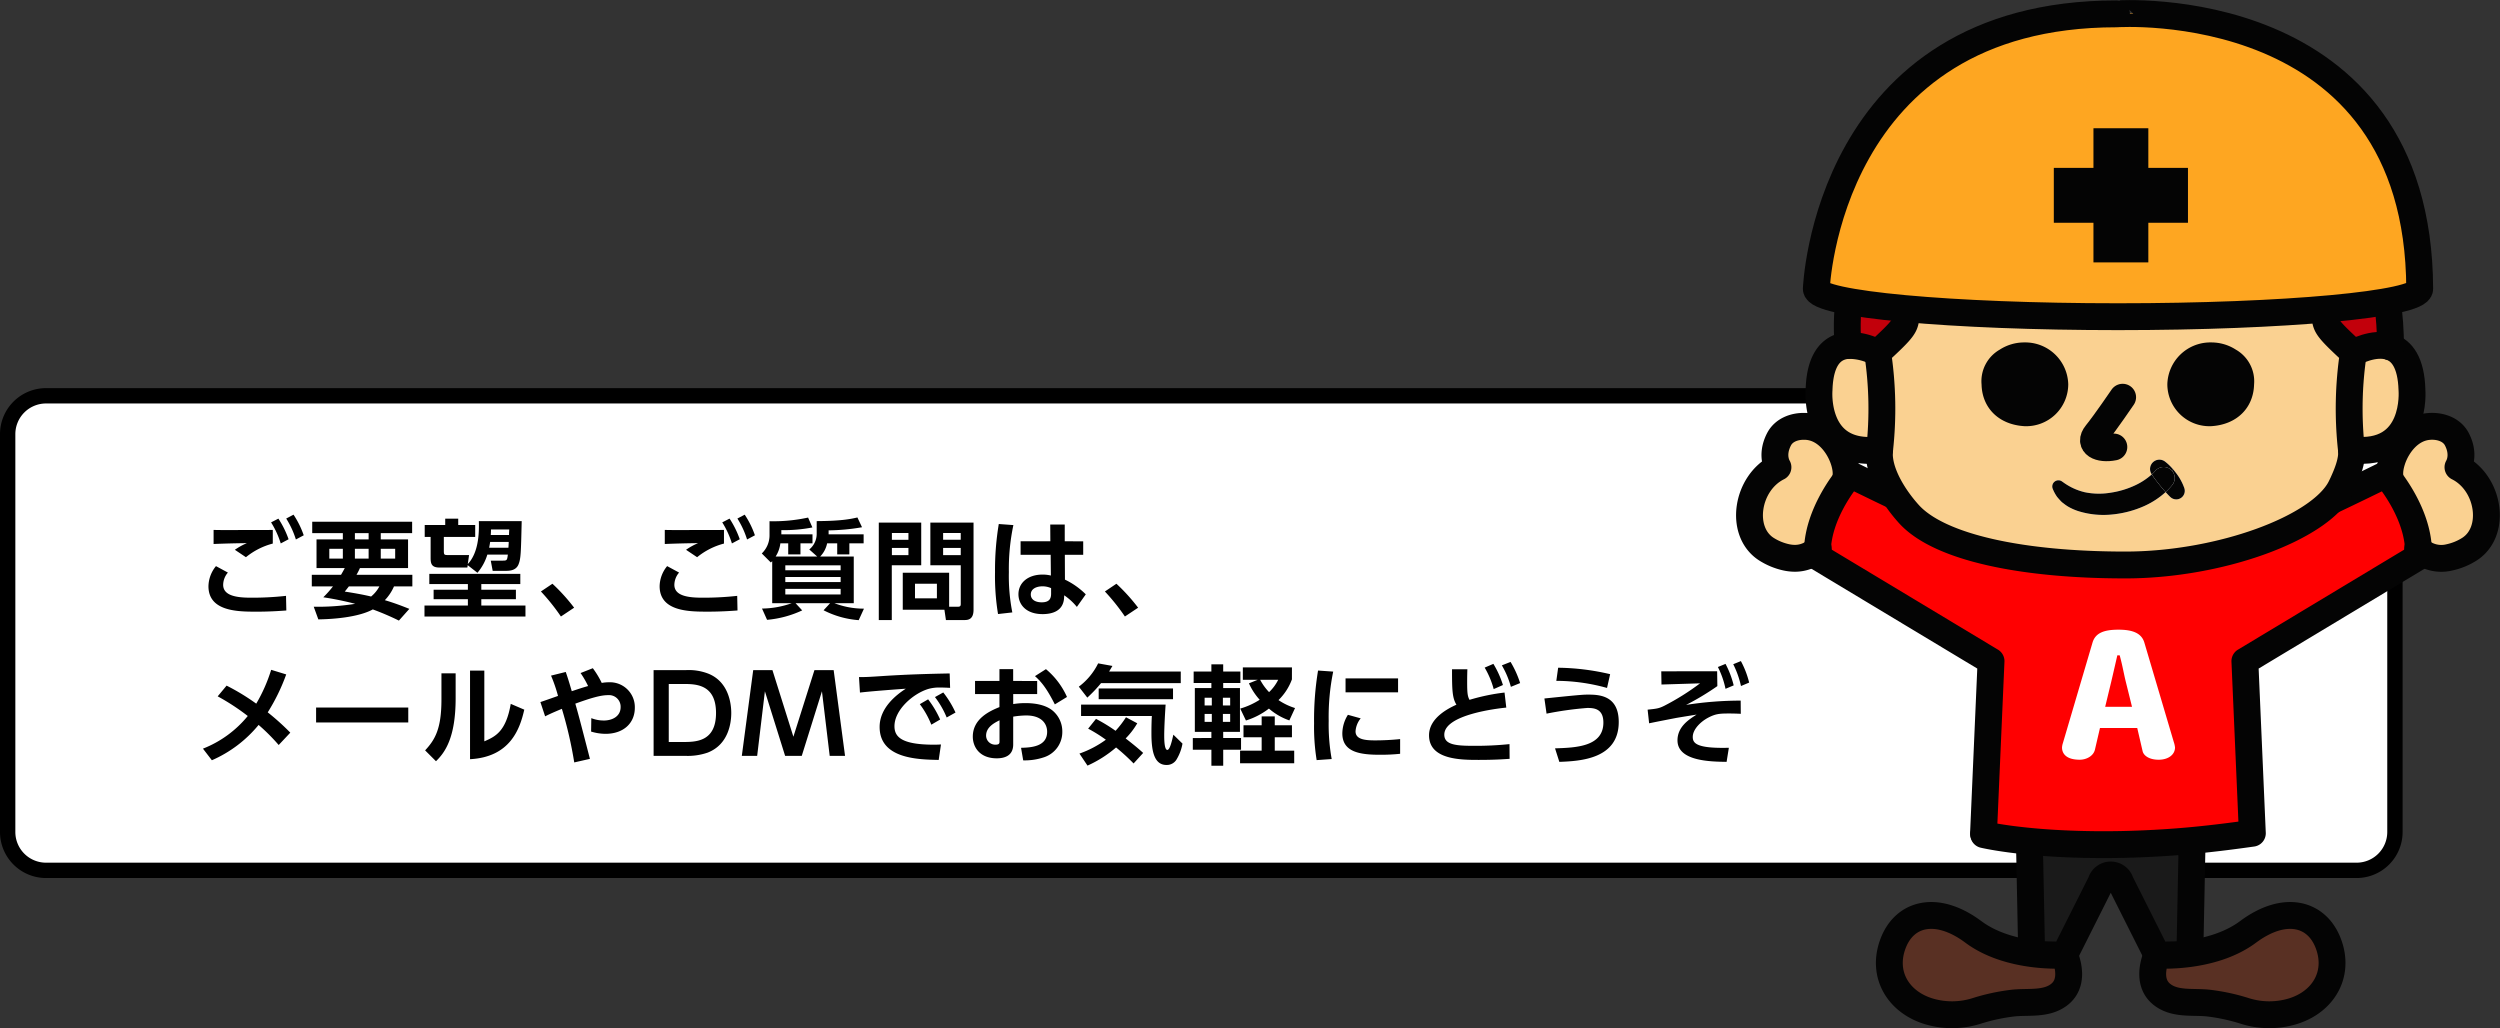
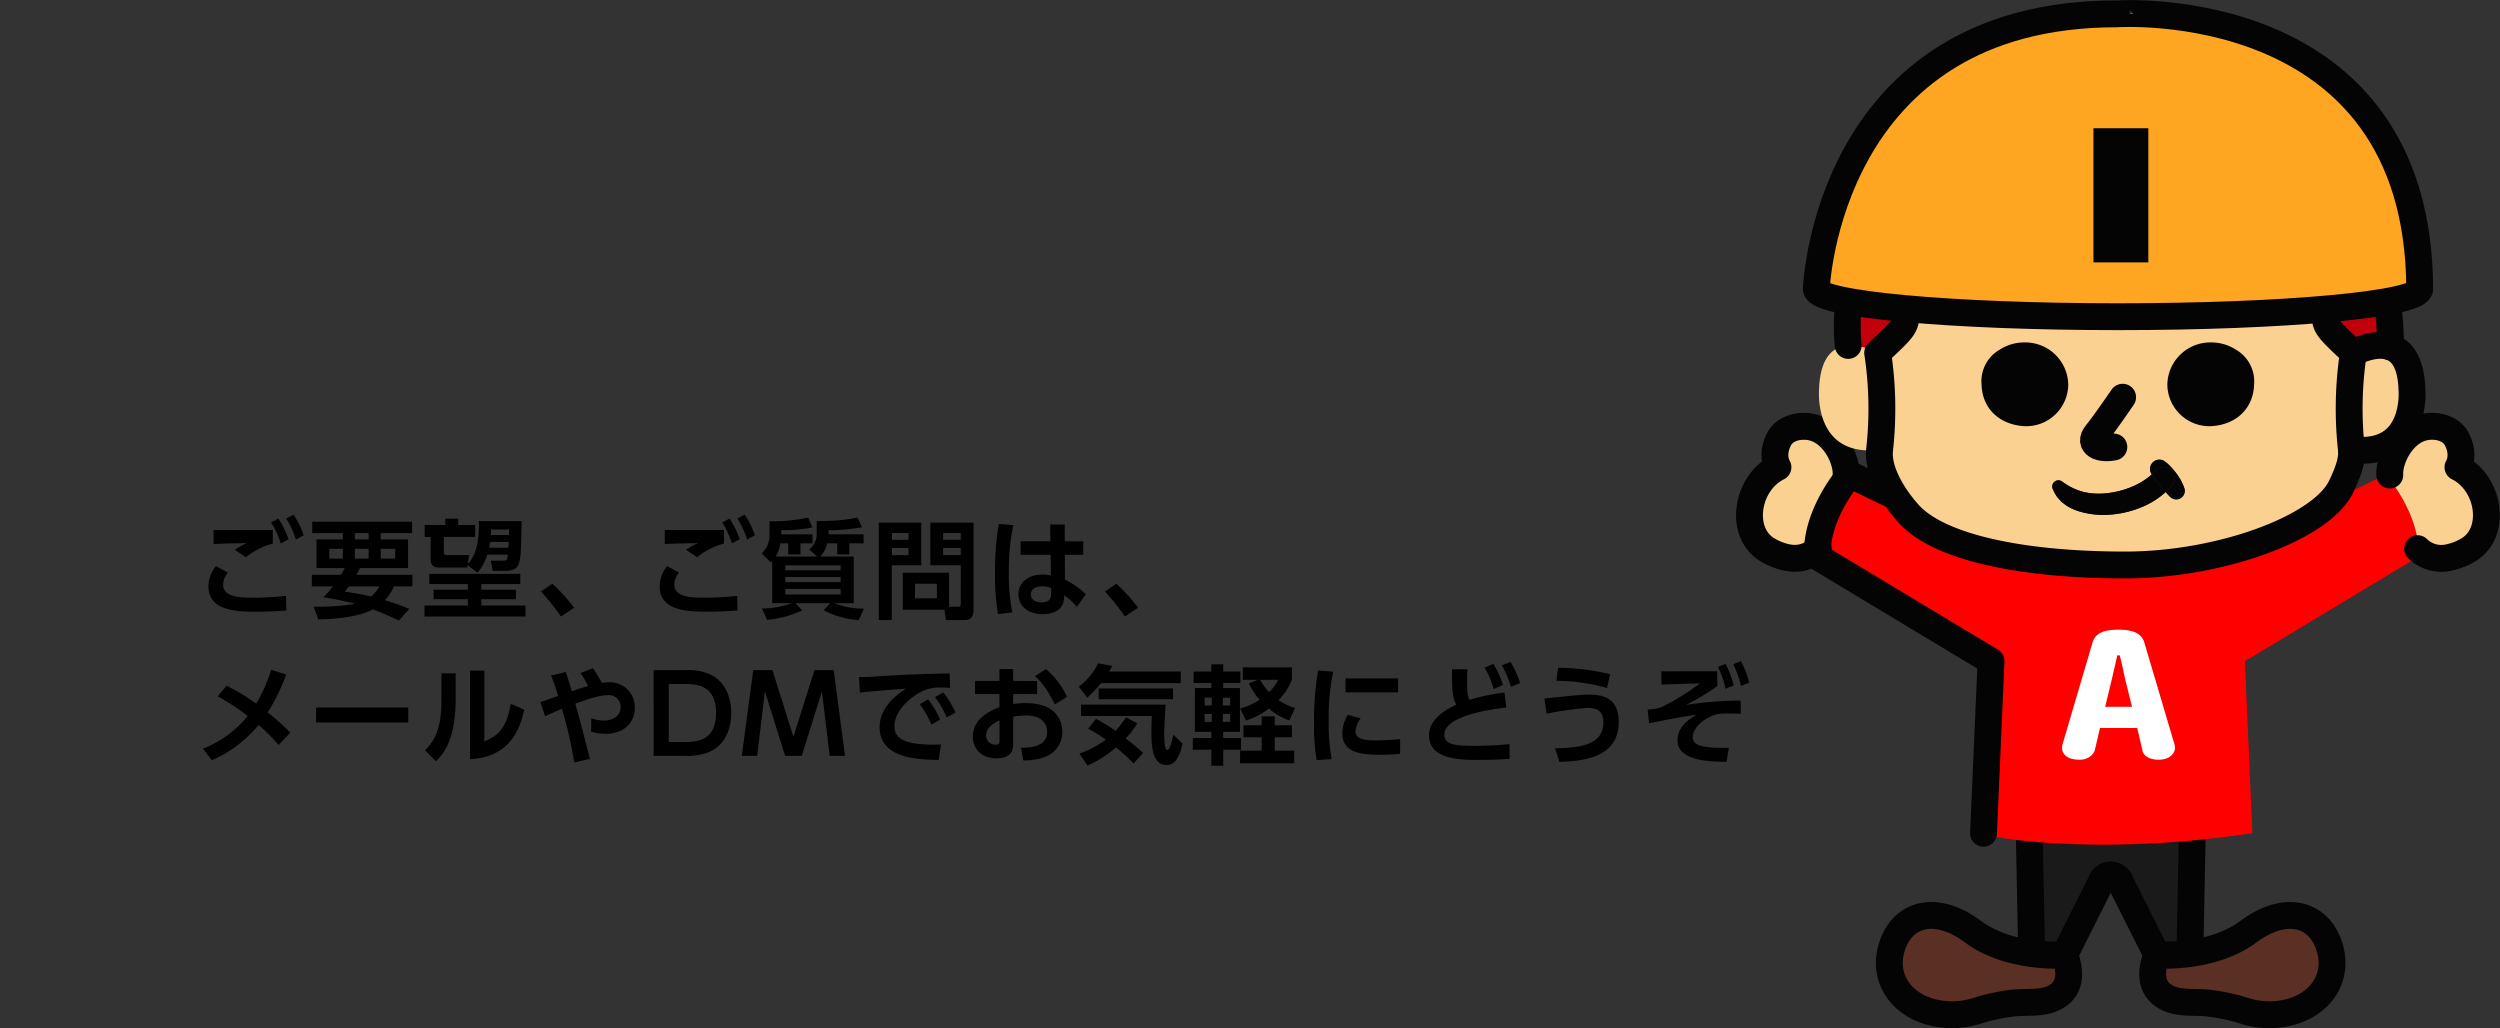
<svg xmlns="http://www.w3.org/2000/svg" width="651.612" height="268.022" viewBox="0 0 651.612 268.022">
  <rect x="0" y="0" width="651.612" height="268.022" fill="#333333" stroke="none" />
  <g id="グループ_1170" data-name="グループ 1170" transform="translate(-1037.651 -3863.512)">
-     <path id="合体_4" data-name="合体 4" d="M-5111,260.957h602.227a10,10,0,0,1,10,10V374.648a10,10,0,0,1-10,10H-5111a10,10,0,0,1-10-10V270.957A10,10,0,0,1-5111,260.957Z" transform="translate(6160.651 3705.718)" fill="#fff" stroke="#000" stroke-linecap="round" stroke-linejoin="round" stroke-width="4" />
    <path id="パス_1431" data-name="パス 1431" d="M20.1-20.888c-1.092.028-5.516.028-7.672.028-3.192,0-5.852.028-7.756-.028v3.668c2.464-.112,6.132-.2,8.68-.224a16.434,16.434,0,0,0-3.136,1.736L13.1-13.776a18.449,18.449,0,0,1,7-3.556Zm3.5-2.968a23.178,23.178,0,0,1,2.52,5.46l2.044-1.092a23.479,23.479,0,0,0-2.66-5.376ZM5.292-11.452a8.494,8.494,0,0,0-1.96,5.236C3.332.42,11.116.42,15.932.42c3.276,0,5.74-.168,7.7-.308L23.548-3.7a80.649,80.649,0,0,1-9.128.476c-3.444,0-7.252-.392-7.252-3.36A5.009,5.009,0,0,1,8.4-9.772Zm14.364-11.4a23.3,23.3,0,0,1,2.52,5.488l2.044-1.092a24.677,24.677,0,0,0-2.66-5.376ZM30.268-9.184V-6.16h5.516a28.519,28.519,0,0,1-2.52,2.828A80.863,80.863,0,0,1,41.58-1.624a61.955,61.955,0,0,1-10.808.756l1.2,3.3c5.348-.084,11-.84,14.2-2.6a69.787,69.787,0,0,1,6.8,2.912L55.692-.308c-2.156-.868-4.116-1.6-6.384-2.268a12.255,12.255,0,0,0,2.38-3.584h4.788V-9.184H41.916a17.359,17.359,0,0,0,.9-1.764H55.356v-7.476H48.244v-1.624H56.42v-2.968H30.38v2.968h7.98v1.624H31.5v7.476h7.364c-.364.7-.588,1.092-.98,1.764ZM41.5-15.96H45.08v2.548H41.5Zm0-4.088H45.08v1.624H41.5ZM34.832-15.96H38.36v2.548H34.832Zm13.412,0H52v2.548H48.244Zm-.364,9.8a8.649,8.649,0,0,1-2.156,2.632c-2.212-.532-4.7-.952-6.86-1.288.5-.616.56-.7,1.064-1.344ZM73.444-9.716a13.117,13.117,0,0,0,2.576-4.732h5.348c-.2,1.568-.224,1.568-1.6,1.568H76.916l.5,2.66h3.22c1.064,0,2.8,0,3.5-1.652.616-1.512.644-2.856.84-11.312H73.808c.112,3.528-.168,8.316-2.884,11.2l.336-2.352H66c-1.232,0-1.316,0-1.316-1.2v-3.528h8.176v-3.108H68.432v-1.652H65.044v1.652H59.7v3.108h1.54v5.432c0,1.484.2,2.548,2.3,2.548h7.28L70.9-11.7ZM76.5-16.24c.056-.364.14-.728.252-1.512h4.844c0,.2-.056,1.288-.084,1.512ZM81.732-21c-.056,1.036-.056,1.148-.056,1.428h-4.76c.028-.42.056-.7.056-1.428ZM60.9-9.436v2.66H70.952v1.484H62.02v2.464h8.932v1.652H59.64V1.68H85.96V-1.176H74.452V-2.828h9.016V-5.292H74.452V-6.776H84.616v-2.66ZM98.644-.616A48.12,48.12,0,0,0,92.988-6.86l-3,2.016A53.827,53.827,0,0,1,95.2,1.68ZM137.7-20.888c-1.092.028-5.516.028-7.672.028-3.192,0-5.852.028-7.756-.028v3.668c2.464-.112,6.132-.2,8.68-.224a16.435,16.435,0,0,0-3.136,1.736l2.884,1.932a18.449,18.449,0,0,1,7-3.556Zm3.5-2.968a23.177,23.177,0,0,1,2.52,5.46l2.044-1.092a23.48,23.48,0,0,0-2.66-5.376Zm-18.312,12.4a8.494,8.494,0,0,0-1.96,5.236c0,6.636,7.784,6.636,12.6,6.636,3.276,0,5.74-.168,7.7-.308L141.148-3.7a80.649,80.649,0,0,1-9.128.476c-3.444,0-7.252-.392-7.252-3.36A5.009,5.009,0,0,1,126-9.772Zm14.364-11.4a23.3,23.3,0,0,1,2.52,5.488l2.044-1.092a24.677,24.677,0,0,0-2.66-5.376Zm13.916,8.9a8.3,8.3,0,0,0,1.232-3.444h2.044V-14.5h3.192v-2.884h3.136V-19.74h-8.12v-1.092a39.088,39.088,0,0,0,8.092-.7l-1.12-2.576a42.325,42.325,0,0,1-10.052.952v3.668a6.517,6.517,0,0,1-2.016,4.732l2.352,2.352c.224-.2.28-.252.364-.336V-1.792h5.1a23.752,23.752,0,0,1-7.756,1.4l1.316,2.94A27.139,27.139,0,0,0,158.088.084l-1.736-1.876h9.016L163.66.056a23.864,23.864,0,0,0,9.156,2.576l1.372-3a21.3,21.3,0,0,1-7.728-1.428h5.068V-13.944h-8.764a6.906,6.906,0,0,0,1.82-3.444h2.632V-14.5h3.164v-2.884H174.1V-19.74h-9.128v-1.036a52.954,52.954,0,0,0,8.708-.812l-1.2-2.548c-1.876.448-4.452.924-10.612.952v3.332a5.267,5.267,0,0,1-1.932,4.06l2.072,1.848Zm16.94,6.664h-14.42V-8.624h14.42Zm0-3.08h-14.42v-1.288h14.42Zm0,6.3h-14.42V-5.516h14.42Zm28.28-5.656H184.3V-.084H195.16l.392,2.688h4.788c.952,0,2.408-.112,2.408-2.688V-22.792H191.492v11.116h7.924V-1.624c0,.476-.084.756-.728.756h-2.3Zm3.024-10.36v1.764h-4.592v-1.764Zm0,3.892v1.876h-4.592v-1.876ZM193.2-6.86v3.808h-5.712V-6.86ZM178.052,2.6h3.388v-14.28h7.672V-22.792h-11.06Zm7.728-22.68v1.764h-4.312v-1.764Zm0,3.892v1.876h-4.312v-1.876Zm40.74-1.736v-4.368h-3.78l.028,4.368h-7.756v3.528h7.84l.056,5.4a9.1,9.1,0,0,0-2.184-.252c-3.836,0-6.272,2.184-6.272,5.124,0,2.6,1.9,5.18,6.3,5.18,2.492,0,5.432-.784,5.6-4.312l.028-.588a15.449,15.449,0,0,1,3.3,3.024l2.324-3.276a19.578,19.578,0,0,0-5.432-3.836l-.028-6.468h4.788V-17.92ZM222.964-4.284c0,1.12-.308,2.268-2.436,2.268-1.736,0-2.856-.756-2.856-2.044,0-1.568,1.624-2.128,3.052-2.128a5.46,5.46,0,0,1,2.24.476ZM209.328-22.428a72.948,72.948,0,0,0-.98,12.572,60.088,60.088,0,0,0,.784,10.892l3.724-.42a49.283,49.283,0,0,1-.9-10.528,55.348,55.348,0,0,1,1.176-12.236ZM245.644-.616a48.119,48.119,0,0,0-5.656-6.244l-3,2.016A53.828,53.828,0,0,1,242.2,1.68ZM5.74,22.488a58.351,58.351,0,0,1,7.84,5.124A28.567,28.567,0,0,1,1.9,36.124l2.324,3.024a32.631,32.631,0,0,0,12.18-9.212,50.74,50.74,0,0,1,5.236,5.236l3.024-3.22a63.84,63.84,0,0,0-5.88-5.292A50.908,50.908,0,0,0,23.6,16.776l-3.92-1.2a41.645,41.645,0,0,1-3.892,8.82,56.879,56.879,0,0,0-7.728-4.7ZM31.388,25.4v3.892H55.412V25.4ZM67.76,16.5h-3.7v6.8c0,7.644-1.652,10.472-4.256,13.272L62.636,39.4c2.268-2.212,5.124-5.992,5.124-16.408Zm7.476-.728H71.512v23.1C81.984,38.308,84.5,31,85.652,25.96l-3.528-1.512c-1.26,7.308-4.088,8.54-6.888,9.772ZM102.76,38.784c-2.688-10.416-3-11.564-3.808-14.392,3.976-1.428,6.524-2.212,8.512-2.212a3.023,3.023,0,0,1,3.3,3.108c0,2.52-2.324,3.5-4.34,3.5a8.778,8.778,0,0,1-3.3-.616l-.056,3.5a13.124,13.124,0,0,0,3.752.588c4.648,0,7.644-2.744,7.644-6.8a6.48,6.48,0,0,0-6.748-6.636,10.252,10.252,0,0,0-1.876.168,23.37,23.37,0,0,0-2.324-3.836l-3.192,1.26a24.159,24.159,0,0,1,1.96,3.388c-1.288.364-1.792.532-4.256,1.344-.224-.756-.84-2.94-1.568-5.012l-3.836.952a39.471,39.471,0,0,1,1.82,5.292c-.644.224-3.864,1.372-4.592,1.6L91.084,27.7c1.26-.644,2.436-1.148,4.368-1.96a106.132,106.132,0,0,1,3.22,13.972Zm16.6-.784h8.2a15.945,15.945,0,0,0,5.88-.84c5.544-2.156,6.16-7.924,6.16-10.332,0-2.548-.728-8.288-6.188-10.332a14.1,14.1,0,0,0-5.628-.84h-8.428Zm3.948-18.732h3.752c3.192,0,8.568,0,8.568,7.56s-5.348,7.56-8.68,7.56h-3.64Zm39.928,1.9L165.256,38h4l-2.968-22.344H161.28l-5.488,17.36-5.46-17.36H145.32L142.352,38h4l2.016-16.828L153.636,38h4.34Zm25.508,3.36a22.85,22.85,0,0,1,3,5.348l2.3-1.344a25.656,25.656,0,0,0-3.136-5.264Zm3.948-1.848A22.932,22.932,0,0,1,195.748,28l2.3-1.288a25.526,25.526,0,0,0-3.192-5.236Zm3.836-6.16c-5.684.112-11.032.252-17.836.7-3,.2-3.948.252-5.8.252l.252,4.032c2.52-.308,9.128-.812,11.956-1.008-2.492,1.6-6.832,4.984-6.832,9.968,0,8.344,10.108,8.484,15.4,8.6l.588-4.032c-.5.028-.98.056-1.82.056-8.484,0-10.3-2.044-10.3-4.816,0-4.34,4.984-8.568,8.848-9.716a10.476,10.476,0,0,1,3.136-.364c.644,0,1.428.028,2.52.084Zm16.548,1.96V15.4H209.5v3.08H203.14V21.9H209.5v3.388c-2.3.952-6.944,2.912-6.944,7.7,0,2.688,1.764,5.656,6.244,5.656,2.212,0,4.284-.784,4.284-3.612V27.78a22.083,22.083,0,0,1,3.388-.308c4.172,0,5.46,2.3,5.46,4.256,0,3.864-4.172,4.116-6.8,4.172l.56,3.276a15.668,15.668,0,0,0,5.432-.812,6.9,6.9,0,0,0,4.76-6.636,7.049,7.049,0,0,0-2.66-5.628c-1.512-1.176-3.836-1.848-6.972-1.848a19.729,19.729,0,0,0-3.164.252V21.9h6.244V18.484Zm-3.556,15.68c0,.5,0,.924-1.036.924a2.37,2.37,0,0,1-2.464-2.352c0-2.268,2.24-3.36,3.5-4Zm9.24-16.94c1.708,1.512,3.108,3.276,5.18,7.364l3.164-1.932A20.029,20.029,0,0,0,221.62,15.4Zm28.2,20.02c-.784-.728-2.072-1.848-4.564-3.78a19.592,19.592,0,0,0,3.024-3.948l-2.94-1.568a25.276,25.276,0,0,1-2.716,3.528,42.816,42.816,0,0,0-5.1-3.108l-2.044,2.548a39.567,39.567,0,0,1,4.62,2.884,26.739,26.739,0,0,1-6.888,3.612l2.1,3.136a30.711,30.711,0,0,0,7.448-4.732,52.191,52.191,0,0,1,4.564,4.172Zm9.8-18.2V16.02H238.084c.336-.56.448-.756.868-1.456l-3.724-.672a16.836,16.836,0,0,1-5.04,6.076l2.212,2.856a35.781,35.781,0,0,0,3.584-3.78Zm-25.984,8.568h18.452c-.056.812-.112,2.408-.112,4.48,0,4.284.56,8.288,3.92,8.288a2.947,2.947,0,0,0,2.688-1.54,11.93,11.93,0,0,0,1.484-4.032l-2.38-2.324c-.364,1.624-.9,3.976-1.568,3.976-.812,0-.812-2.968-.812-3.752,0-2.3.252-6.44.364-8.064H230.776Zm4.592-7.168v2.8h19.376v-2.8Zm24.752-1.428h4.62v1.316h-4.312V31.756h4.312v1.6H259.9V36.4h4.844v4.172h3.08V36.4h4.648V33.352H267.82v-1.6h4.368V20.332H267.82V19.016h4.48v-3h-4.48V14.144h-3.08V16.02h-4.62Zm4.732,3.836v2.016h-1.876V22.852Zm4.788,0v2.016h-1.9V22.852Zm-4.788,4.228v2.072h-1.876V27.08Zm4.788,0v2.072h-1.9V27.08Zm16.1,6.076V30.02h-4.48v-2.3h-3.416v2.3h-4.732v3.136h4.732v3.5h-5.628v3.276h14.112V36.656H281.26v-3.5Zm0-18.2h-12.8v3.22h3.892l-2.3.924a16.116,16.116,0,0,0,2.8,4.284,19.478,19.478,0,0,1-5.068,2.3l1.484,3.108a19.208,19.208,0,0,0,5.992-3.108,16.06,16.06,0,0,0,5.32,3.08l1.484-3.22a16.4,16.4,0,0,1-4.312-2.072,14.533,14.533,0,0,0,3.5-5.4Zm-3.584,3.22a11.216,11.216,0,0,1-2.38,3.22,14.247,14.247,0,0,1-2.324-3.22Zm10.388-2.408a78.379,78.379,0,0,0-1.036,13.748,54.387,54.387,0,0,0,.672,9.6l3.92-.28a50.465,50.465,0,0,1-.784-9.94,58.863,58.863,0,0,1,1.176-12.852Zm7.168,2.044v3.64H313.4v-3.64Zm.616,9.492a9.256,9.256,0,0,0-1.456,4.844c0,4.928,4.676,5.572,9.828,5.572a49.127,49.127,0,0,0,5.236-.252V33.632a64.723,64.723,0,0,1-6.58.336c-2.66,0-5.04-.28-5.04-2.352a5.908,5.908,0,0,1,1.344-3.388Zm40.824-5.8a52.789,52.789,0,0,0-9.128,1.9c-.532-.952-.616-1.9-.616-4.676,0-1.512.028-2.436.056-3.3h-4c0,5.376.056,7.476,1.148,9.24-1.82.84-7.14,3.332-7.14,7.98,0,6.412,8.372,6.412,13.02,6.412,4,0,6.356-.168,7.98-.28l-.028-3.836a85.994,85.994,0,0,1-9.044.448c-4.76,0-7.952-.2-7.952-2.912,0-5.236,13.86-6.832,16.156-7.056Zm-5.18-6.5a22.737,22.737,0,0,1,2.352,5.6l2.408-1.064a24.8,24.8,0,0,0-2.492-5.516Zm4.48-.588a23.068,23.068,0,0,1,2.352,5.6l2.408-.98a25.722,25.722,0,0,0-2.492-5.516Zm28.224,2.3a61.7,61.7,0,0,0-13.552-1.68l-.476,3.416A49.608,49.608,0,0,1,367.864,20.3ZM355.432,39.568c5.488-.2,15.484-.756,15.484-10.388,0-7.14-5.4-7.14-8.176-7.14-1.26,0-3.36.2-11.2,1.008L352.1,27a88.024,88.024,0,0,1,10.64-1.484c1.736,0,4.172.168,4.172,3.808,0,6.3-7.224,6.552-12.6,6.72ZM396.76,14.844a22.9,22.9,0,0,1,1.988,5.684l2.128-.9a24.1,24.1,0,0,0-2.128-5.6Zm4-.728A24.391,24.391,0,0,1,402.78,19.8l2.128-.9a23.563,23.563,0,0,0-2.156-5.6ZM382,15.964l.056,3.444,10.052-.308a63.951,63.951,0,0,1-9.324,5.852c-1.372.672-1.848.756-4.34,1.008l.392,3.556c2.016-.42,4.62-.924,6.916-1.372.756-.14,4.592-.756,5.46-.9-2.016,1.288-4.984,3.164-4.984,6.72,0,5.46,8.708,5.544,12.8,5.6l.588-3.668c-8.6.224-9.408-1.26-9.408-2.828,0-2.016,2.128-4.06,4.172-5.1,1.792-.9,2.744-1.008,5.292-1.008.924,0,2.072.028,3.052.084l-.028-3.444a92.433,92.433,0,0,0-14.224,1.12,68.763,68.763,0,0,0,8.148-4.9l-.056-3.864Z" transform="translate(1088.651 4022.521)" />
    <g id="グループ_416" data-name="グループ 416" transform="translate(1049.423 3174.607)">
      <path id="パス_650" data-name="パス 650" d="M538.385,890.992h21.55L559,937.845h-8.539l-9.542-19a2.645,2.645,0,0,0-5.065,0l-9.541,19h-8.539l-.938-46.853h21.551" fill="#1a1a1a" stroke="#040404" stroke-linecap="round" stroke-linejoin="round" stroke-width="7" />
      <path id="パス_651" data-name="パス 651" d="M526.359,937.837s-14.267,1.055-23.784-6.034-17.968-4.932-20.961,3.1c-3.021,8.106,1.524,15.33,9.55,17.661a21.125,21.125,0,0,0,12.128-.123,51.263,51.263,0,0,1,9.49-2.072c3.994-.469,8.709.427,12.135-2.2C528.237,945.628,527.738,941.337,526.359,937.837Z" fill="#593023" stroke="#040404" stroke-linecap="round" stroke-linejoin="round" stroke-width="7" />
      <path id="パス_652" data-name="パス 652" d="M550.381,937.837s14.266,1.055,23.783-6.034,17.968-4.932,20.961,3.1c3.021,8.106-1.524,15.33-9.549,17.661a21.124,21.124,0,0,1-12.128-.123,51.273,51.273,0,0,0-9.491-2.072c-3.994-.469-8.709.427-12.135-2.2C548.5,945.628,549,941.337,550.381,937.837Z" fill="#593023" stroke="#040404" stroke-linecap="round" stroke-linejoin="round" stroke-width="7" />
      <g id="グループ_343" data-name="グループ 343">
        <g id="グループ_341" data-name="グループ 341">
          <path id="パス_653" data-name="パス 653" d="M618.572,834.021l-45.14,27.16-.09.05,1.95,44.85c-8.26,1.17-15.12,1.94-22.01,2.4-8.51.57-15.95.67-22.29.51-16.78-.39-25.72-2.55-25.72-2.55l-.05-.36,1.96-44.85-.09-.05-45.14-27.16c-.03-.5-.04-1.02-.03-1.52a5.632,5.632,0,0,0,.45-.38c.34-9.33,7.03-17.76,8.32-19.29l-.41-.05a2.012,2.012,0,0,1,.17-.21s36.91,18.28,41.23,18.28h57.16c4.31,0,41.23-18.28,41.23-18.28a1.862,1.862,0,0,1,.2.26c1.29,1.53,7.97,9.96,8.32,19.29C618.612,832.741,618.6,833.391,618.572,834.021Z" fill="#ff0001" />
          <path id="パス_654" data-name="パス 654" d="M619.922,800.281c3.04-.73,7.07.02,8.68,3.12,2.24,4.34.25,7.28.28,7.29,8.19,4.09,10.12,16.64,3.12,21.27a15.9,15.9,0,0,1-5.38,2.23,8.776,8.776,0,0,1-8.03-2.07c-.35-9.33-7.03-17.76-8.32-19.29l.84-.11C610.892,808.7,614.182,801.671,619.922,800.281Z" fill="#fad191" />
          <path id="パス_655" data-name="パス 655" d="M470.692,812.831c-1.29,1.53-7.98,9.96-8.32,19.29a5.632,5.632,0,0,1-.45.38c0-.13,0-.26.01-.38.34-9.33,7.02-17.76,8.31-19.29a.218.218,0,0,1,.04-.05Z" fill="#fad191" />
          <path id="パス_656" data-name="パス 656" d="M461.932,832.121c-.01.12-.01.25-.01.38a8.562,8.562,0,0,1-5.67,1.92A8.614,8.614,0,0,0,461.932,832.121Z" fill="#fad191" />
          <path id="パス_657" data-name="パス 657" d="M470.242,812.831c-1.29,1.53-7.97,9.96-8.31,19.29a8.614,8.614,0,0,1-5.68,2.3,11.147,11.147,0,0,1-1.91-.23,15.954,15.954,0,0,1-5.39-2.23c-6.99-4.63-5.06-17.18,3.13-21.27.03-.01-1.96-2.95.28-7.29a6.913,6.913,0,0,1,6.17-3.37,9.313,9.313,0,0,1,2.5.25c5.74,1.39,9.03,8.42,8.82,12.44l.43.06A.218.218,0,0,0,470.242,812.831Z" fill="#fad191" />
        </g>
        <g id="グループ_342" data-name="グループ 342">
          <path id="パス_658" data-name="パス 658" d="M618.362,831.911c.08.07.15.14.23.21a8.776,8.776,0,0,0,8.03,2.07,15.9,15.9,0,0,0,5.38-2.23c7-4.63,5.07-17.18-3.12-21.27-.03-.01,1.96-2.95-.28-7.29-1.61-3.1-5.64-3.85-8.68-3.12-5.74,1.39-9.03,8.42-8.81,12.44" fill="none" stroke="#040404" stroke-linecap="round" stroke-linejoin="round" stroke-width="7" />
-           <path id="パス_659" data-name="パス 659" d="M505.272,906.441s8.94,2.16,25.72,2.55c6.34.16,13.78.06,22.29-.51,6.89-.46,13.75-1.23,22.01-2.4l-1.95-44.85.09-.05,45.14-27.16c.03-.63.04-1.28.02-1.9-.35-9.33-7.03-17.76-8.32-19.29a1.862,1.862,0,0,0-.2-.26s-36.92,18.28-41.23,18.28h-28.49" fill="none" stroke="#040404" stroke-linecap="round" stroke-linejoin="round" stroke-width="7" />
          <path id="パス_660" data-name="パス 660" d="M462.162,831.911c-.09.07-.15.14-.23.21a8.614,8.614,0,0,1-5.68,2.3,10.52,10.52,0,0,1-2.36-.23,15.988,15.988,0,0,1-5.38-2.23c-6.99-4.63-5.06-17.18,3.13-21.27.02-.01-1.97-2.95.28-7.29,1.26-2.43,4.01-3.42,6.61-3.37a8.671,8.671,0,0,1,2.06.25c5.74,1.39,9.03,8.42,8.81,12.44" fill="none" stroke="#040404" stroke-linecap="round" stroke-linejoin="round" stroke-width="7" />
          <path id="パス_661" data-name="パス 661" d="M505.222,906.081l1.96-44.85-.09-.05-45.14-27.16c-.03-.5-.04-1.02-.03-1.52,0-.13,0-.26.01-.38.34-9.33,7.02-17.76,8.31-19.29a.218.218,0,0,1,.04-.05,2.012,2.012,0,0,1,.17-.21s36.91,18.28,41.23,18.28h28.67" fill="none" stroke="#040404" stroke-linecap="round" stroke-linejoin="round" stroke-width="7" />
        </g>
      </g>
      <g id="グループ_344" data-name="グループ 344">
        <path id="パス_662" data-name="パス 662" d="M550.873,886.925c-2.506,0-3.913-1.1-4.177-2.2l-1.406-6.066h-9.716l-1.318,5.67c-.4,1.627-2.2,2.594-3.957,2.594-3.341,0-4.615-1.45-4.615-3.209a4.419,4.419,0,0,1,.219-1.1l7.737-26.246c.792-2.637,3.254-3.34,6.77-3.34,3.3,0,5.935.7,6.726,3.34l7.693,25.981a6.844,6.844,0,0,1,.308,1.363C555.137,885.607,553.378,886.925,550.873,886.925ZM542.3,866.572c-.571-2.33-.791-3.913-1.582-6.859H540.1c-.705,3.078-1.056,4.616-1.583,6.859l-1.582,6.549h6.989Z" fill="#fff" />
      </g>
      <g id="グループ_351" data-name="グループ 351">
        <g id="グループ_349" data-name="グループ 349">
          <g id="グループ_348" data-name="グループ 348">
            <g id="グループ_347" data-name="グループ 347">
              <g id="グループ_345" data-name="グループ 345">
                <path id="パス_663" data-name="パス 663" d="M616.893,790.537s1.53,17.638-15.773,15.6a96.994,96.994,0,0,1,.506-25.278s5.315-3.026,9.676-1.53C614.212,780.32,616.686,783.312,616.893,790.537Z" fill="#fad191" />
                <path id="パス_664" data-name="パス 664" d="M611.3,779.331c-4.361-1.5-9.676,1.53-9.676,1.53-11.194-10.262-4.728-5.511-9.675-17.452-6.523-15.739-39.933-15.854-54.015-15.612-12.494.218-44.983,1.967-50.643,15.623-4.936,11.93,1.53,7.179-9.664,17.441a15.744,15.744,0,0,0-7.674-1.921S461.844,718.3,538.327,718.3C538.327,718.3,611.3,712.109,611.3,779.331Z" fill="#c2000b" />
                <path id="パス_665" data-name="パス 665" d="M601.12,806.139c.3,2.784-1.116,6.212-2.232,8.651-.2.426-.4.852-.61,1.266-5.4,10.469-31.3,20.11-56.131,20.11-26.7,0-48.423-4.5-56.373-13.276-3.612-3.981-8.26-10.93-7.639-16.751a96.992,96.992,0,0,0-.506-25.278c11.194-10.262,4.728-5.511,9.664-17.441,5.66-13.656,38.149-15.4,50.643-15.623,14.082-.242,47.492-.127,54.015,15.612,4.947,11.941-1.519,7.19,9.675,17.452A96.994,96.994,0,0,0,601.12,806.139Zm-44.972,12.816a2.229,2.229,0,0,0,1.415-2.807,13.857,13.857,0,0,0-2.059-3.82c-.276-.356-.552-.713-.84-1.058-.161-.2-.334-.391-.506-.575a12.833,12.833,0,0,0-1.588-1.462,2.433,2.433,0,0,0-3.578,3.187l.081.127v.011a17.559,17.559,0,0,1-4.291,2.83,22.922,22.922,0,0,1-6.535,1.956,18.3,18.3,0,0,1-6.638-.138,15.759,15.759,0,0,1-5.661-2.623l-.264-.184a1.607,1.607,0,0,0-2.405,1.956,10.106,10.106,0,0,0,1.128,2.071c.253.3.518.609.794.9a4.419,4.419,0,0,0,.886.794,9.685,9.685,0,0,0,1.978,1.254,12.9,12.9,0,0,0,2.14.84,21.993,21.993,0,0,0,8.732.771,26.617,26.617,0,0,0,8.341-2.255,20.969,20.969,0,0,0,5.407-3.567c.357.414.737.806,1.128,1.2l.092.08A2.21,2.21,0,0,0,556.148,818.955Z" fill="#fad191" />
                <path id="パス_666" data-name="パス 666" d="M570.989,780.035a9.515,9.515,0,0,1,4.752,9.088c-.161,6.029-4.407,10.447-11.148,10.861a10.969,10.969,0,0,1-11.459-10.918,11.205,11.205,0,0,1,11.459-10.907A11.753,11.753,0,0,1,570.989,780.035Z" fill="#040404" />
                <path id="パス_667" data-name="パス 667" d="M557.563,816.148a2.221,2.221,0,0,1-3.658,2.289l-.092-.08c-.391-.391-.771-.783-1.128-1.2a15.835,15.835,0,0,0,1.749-1.864,2.9,2.9,0,0,0-.115-3.727l.345-.3c.288.345.564.7.84,1.058A13.857,13.857,0,0,1,557.563,816.148Z" fill="#040404" />
                <path id="パス_668" data-name="パス 668" d="M554.319,811.569a2.9,2.9,0,0,1,.115,3.727,15.835,15.835,0,0,1-1.749,1.864c-.46-.518-.909-1.047-1.357-1.587-.4-.495-.794-.978-1.174-1.485s-.759-1.023-1.081-1.53a9.507,9.507,0,0,0,.909-.909l.057-.057a2.863,2.863,0,0,1,4.05-.242C554.169,811.419,554.25,811.5,554.319,811.569Z" fill="#040404" />
                <path id="パス_669" data-name="パス 669" d="M554.158,810.7c.172.184.345.379.506.575l-.345.3c-.069-.069-.15-.15-.23-.219a2.863,2.863,0,0,0-4.05.242l-.057.057a9.507,9.507,0,0,1-.909.909v-.011l-.081-.127a2.433,2.433,0,0,1,3.578-3.187A12.833,12.833,0,0,1,554.158,810.7Z" fill="#040404" />
                <path id="パス_670" data-name="パス 670" d="M551.328,815.573c.448.54.9,1.069,1.357,1.587a20.969,20.969,0,0,1-5.407,3.567,26.617,26.617,0,0,1-8.341,2.255,21.993,21.993,0,0,1-8.732-.771,12.9,12.9,0,0,1-2.14-.84,9.685,9.685,0,0,1-1.978-1.254,4.419,4.419,0,0,1-.886-.794c-.276-.288-.541-.6-.794-.9a10.106,10.106,0,0,1-1.128-2.071,1.607,1.607,0,0,1,2.405-1.956l.264.184a15.759,15.759,0,0,0,5.661,2.623,18.3,18.3,0,0,0,6.638.138,22.922,22.922,0,0,0,6.535-1.956,17.559,17.559,0,0,0,4.291-2.83c.322.507.7,1.036,1.081,1.53S550.925,815.078,551.328,815.573Z" fill="#040404" />
                <path id="パス_671" data-name="パス 671" d="M515.859,778.159a11.2,11.2,0,0,1,11.447,10.907,10.959,10.959,0,0,1-11.447,10.918c-6.753-.414-11-4.832-11.148-10.861a9.486,9.486,0,0,1,4.74-9.088A11.706,11.706,0,0,1,515.859,778.159Z" fill="#040404" />
                <path id="パス_672" data-name="パス 672" d="M477.629,780.861a96.992,96.992,0,0,1,.506,25.278c-17.3,2.036-15.784-15.6-15.784-15.6.253-8.848,3.923-11.356,7.6-11.6A15.744,15.744,0,0,1,477.629,780.861Z" fill="#fad191" />
              </g>
              <g id="グループ_346" data-name="グループ 346">
-                 <path id="パス_673" data-name="パス 673" d="M477.629,780.861a15.744,15.744,0,0,0-7.674-1.921c-3.681.241-7.351,2.749-7.6,11.6,0,0-1.519,17.638,15.784,15.6" fill="none" stroke="#040404" stroke-linecap="round" stroke-linejoin="round" stroke-width="7" />
                <path id="パス_674" data-name="パス 674" d="M478.135,806.139c-.621,5.821,4.027,12.77,7.639,16.751,7.95,8.778,29.671,13.276,56.373,13.276,24.827,0,50.736-9.641,56.131-20.11.207-.414.414-.84.61-1.266,1.116-2.439,2.531-5.867,2.232-8.651a96.994,96.994,0,0,1,.506-25.278c-11.194-10.262-4.728-5.511-9.675-17.452-6.523-15.739-39.933-15.854-54.015-15.612-12.494.218-44.983,1.967-50.643,15.623-4.936,11.93,1.53,7.179-9.664,17.441A96.992,96.992,0,0,1,478.135,806.139Z" fill="none" stroke="#040404" stroke-linecap="round" stroke-linejoin="round" stroke-width="7" />
                <path id="パス_675" data-name="パス 675" d="M601.626,780.861s5.315-3.026,9.676-1.53c2.91.989,5.384,3.981,5.591,11.206,0,0,1.53,17.638-15.773,15.6" fill="none" stroke="#040404" stroke-linecap="round" stroke-linejoin="round" stroke-width="7" />
                <path id="パス_676" data-name="パス 676" d="M469.955,778.94S461.844,718.3,538.327,718.3c0,0,72.975-6.19,72.975,61.032" fill="none" stroke="#040404" stroke-linecap="round" stroke-linejoin="round" stroke-width="7" />
                <path id="パス_677" data-name="パス 677" d="M541.483,792.437s-4.452,6.557-6.868,9.549c-2.163,2.669.759,4.2,4.579,3.428" fill="none" stroke="#040404" stroke-linecap="round" stroke-linejoin="round" stroke-width="7" />
              </g>
            </g>
          </g>
          <path id="パス_678" data-name="パス 678" d="M618.91,764.2c.012,4.005-35.206,7.252-78.635,7.252s-78.634-3.247-78.634-7.252c0,0,2.643-71.684,78.238-71.684C539.879,692.519,618.676,687.005,618.91,764.2Z" fill="#fea621" stroke="#040404" stroke-linecap="round" stroke-linejoin="round" stroke-width="7" />
        </g>
        <g id="グループ_350" data-name="グループ 350">
          <rect id="長方形_150" data-name="長方形 150" width="14.304" height="34.965" transform="translate(533.876 722.332)" fill="#040404" />
-           <rect id="長方形_151" data-name="長方形 151" width="14.304" height="34.965" transform="translate(558.51 732.663) rotate(90)" fill="#040404" />
        </g>
      </g>
    </g>
  </g>
</svg>